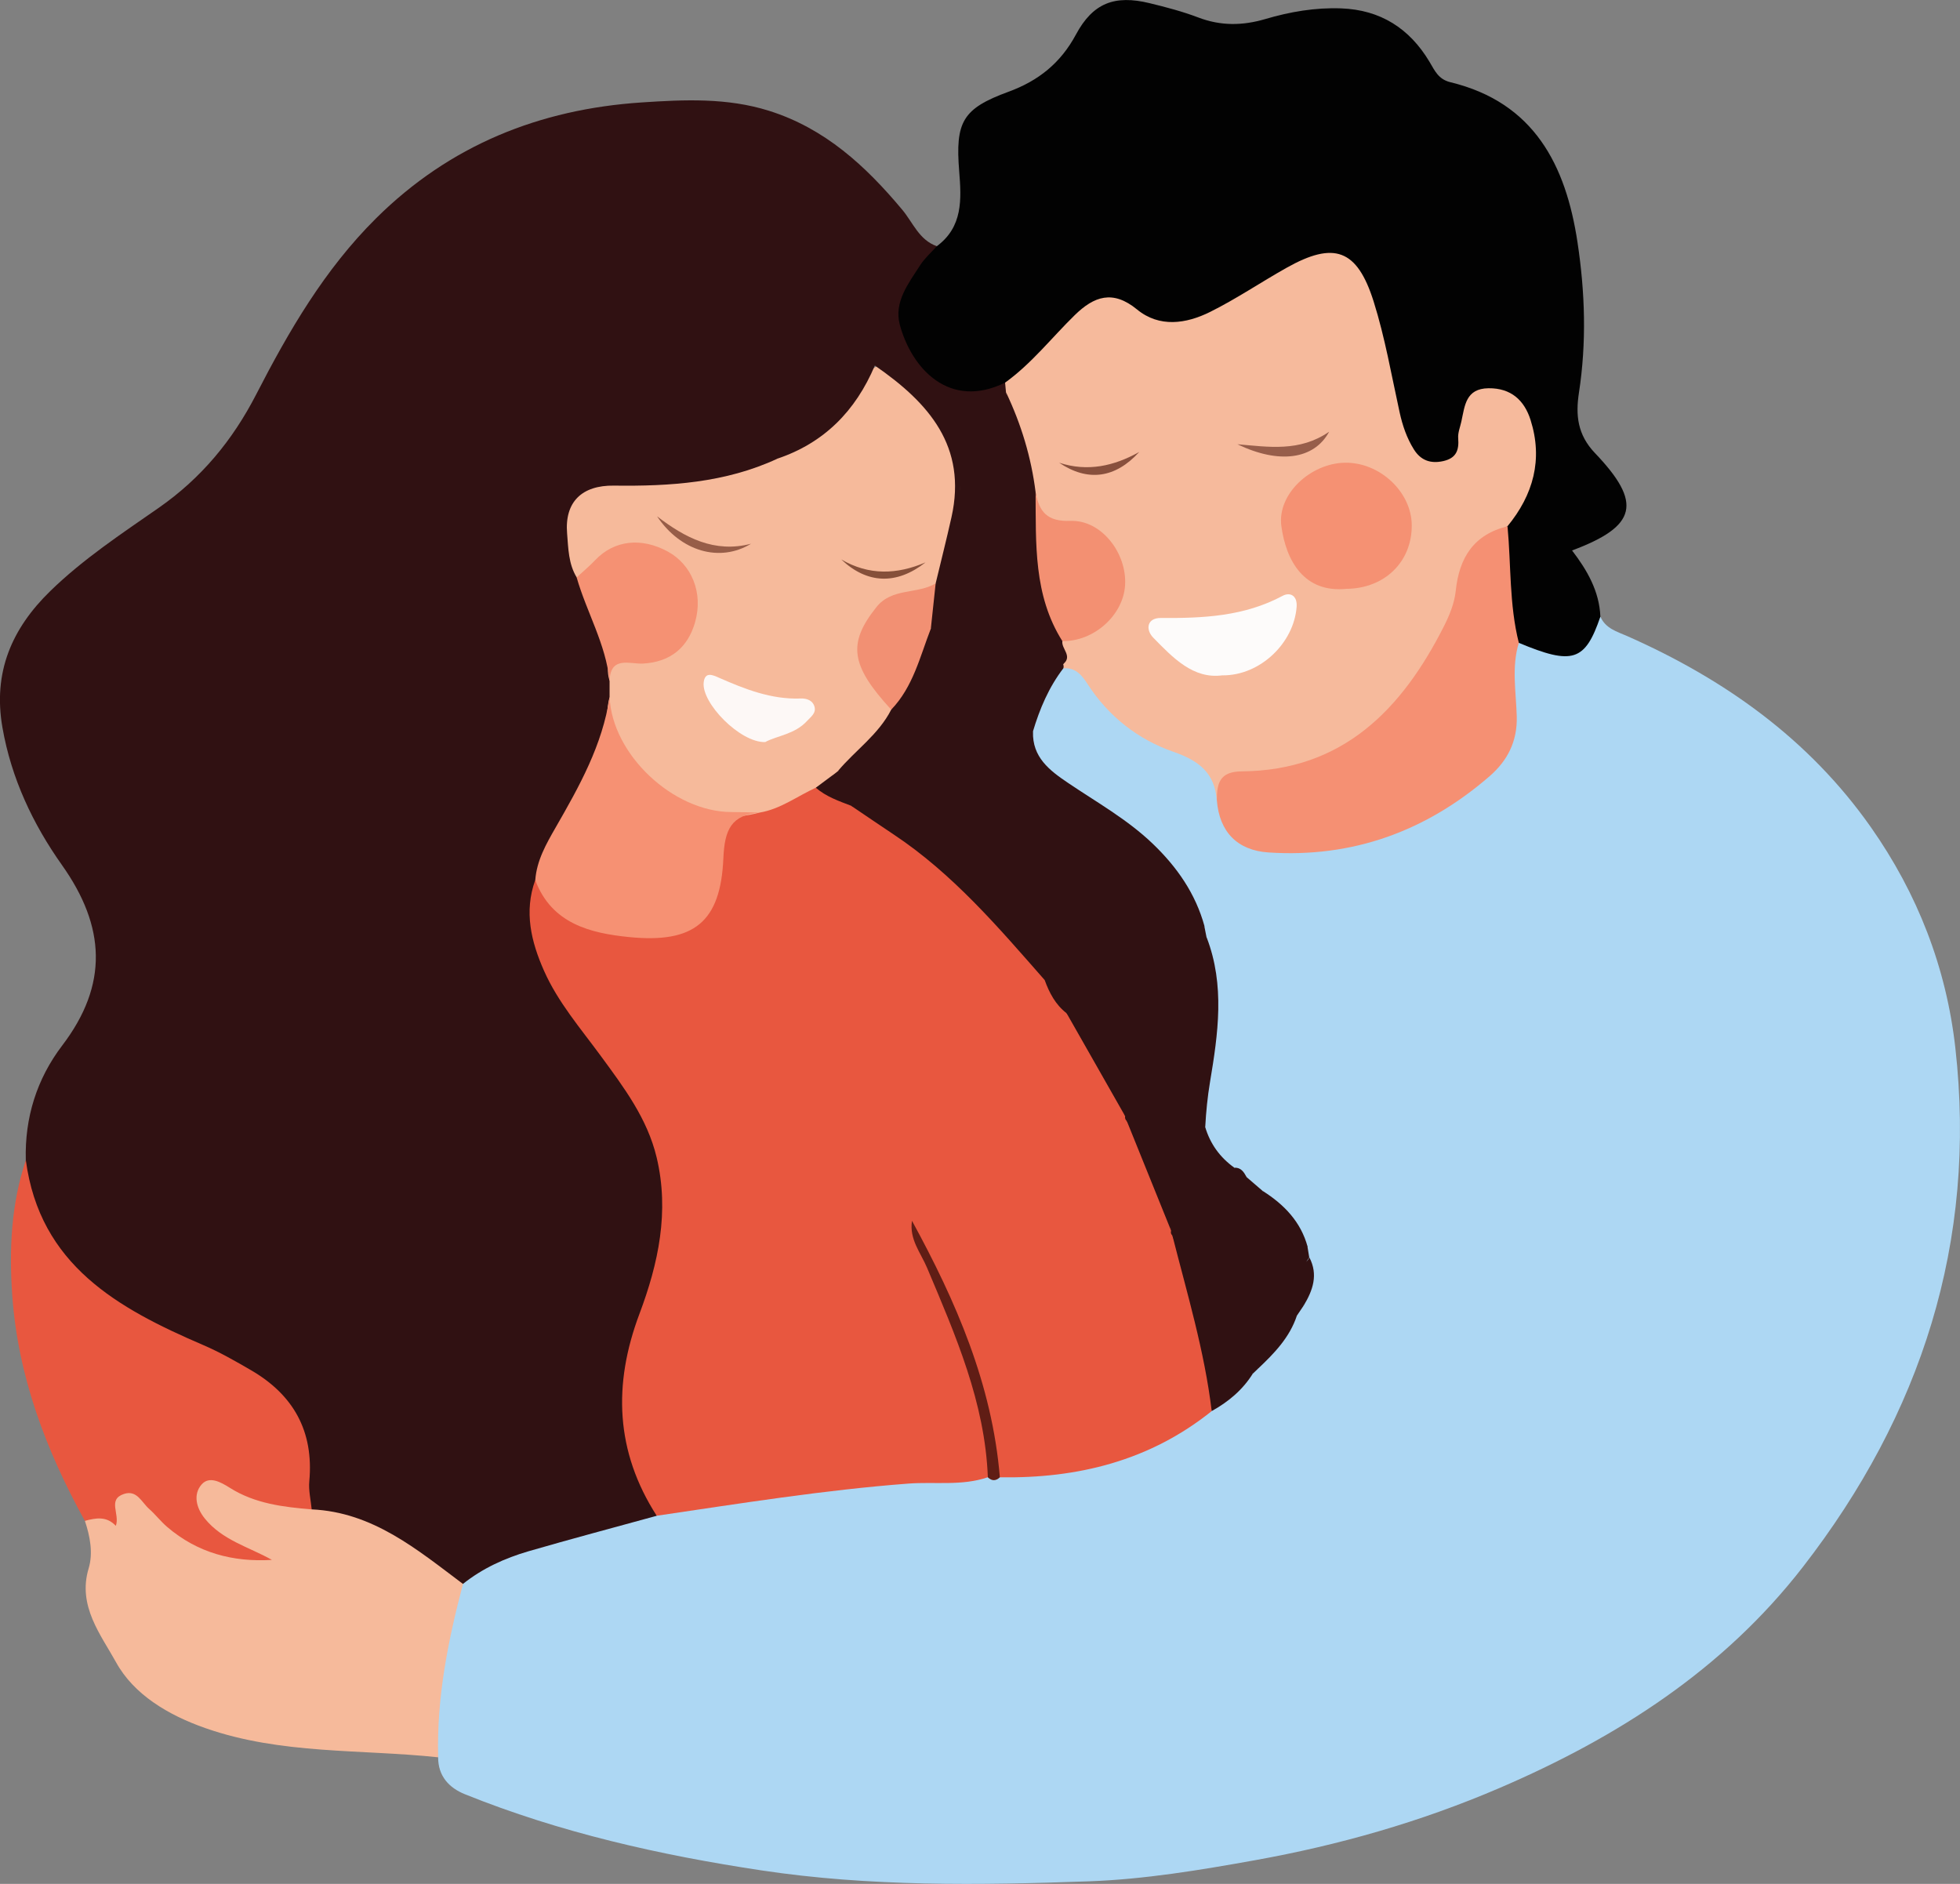
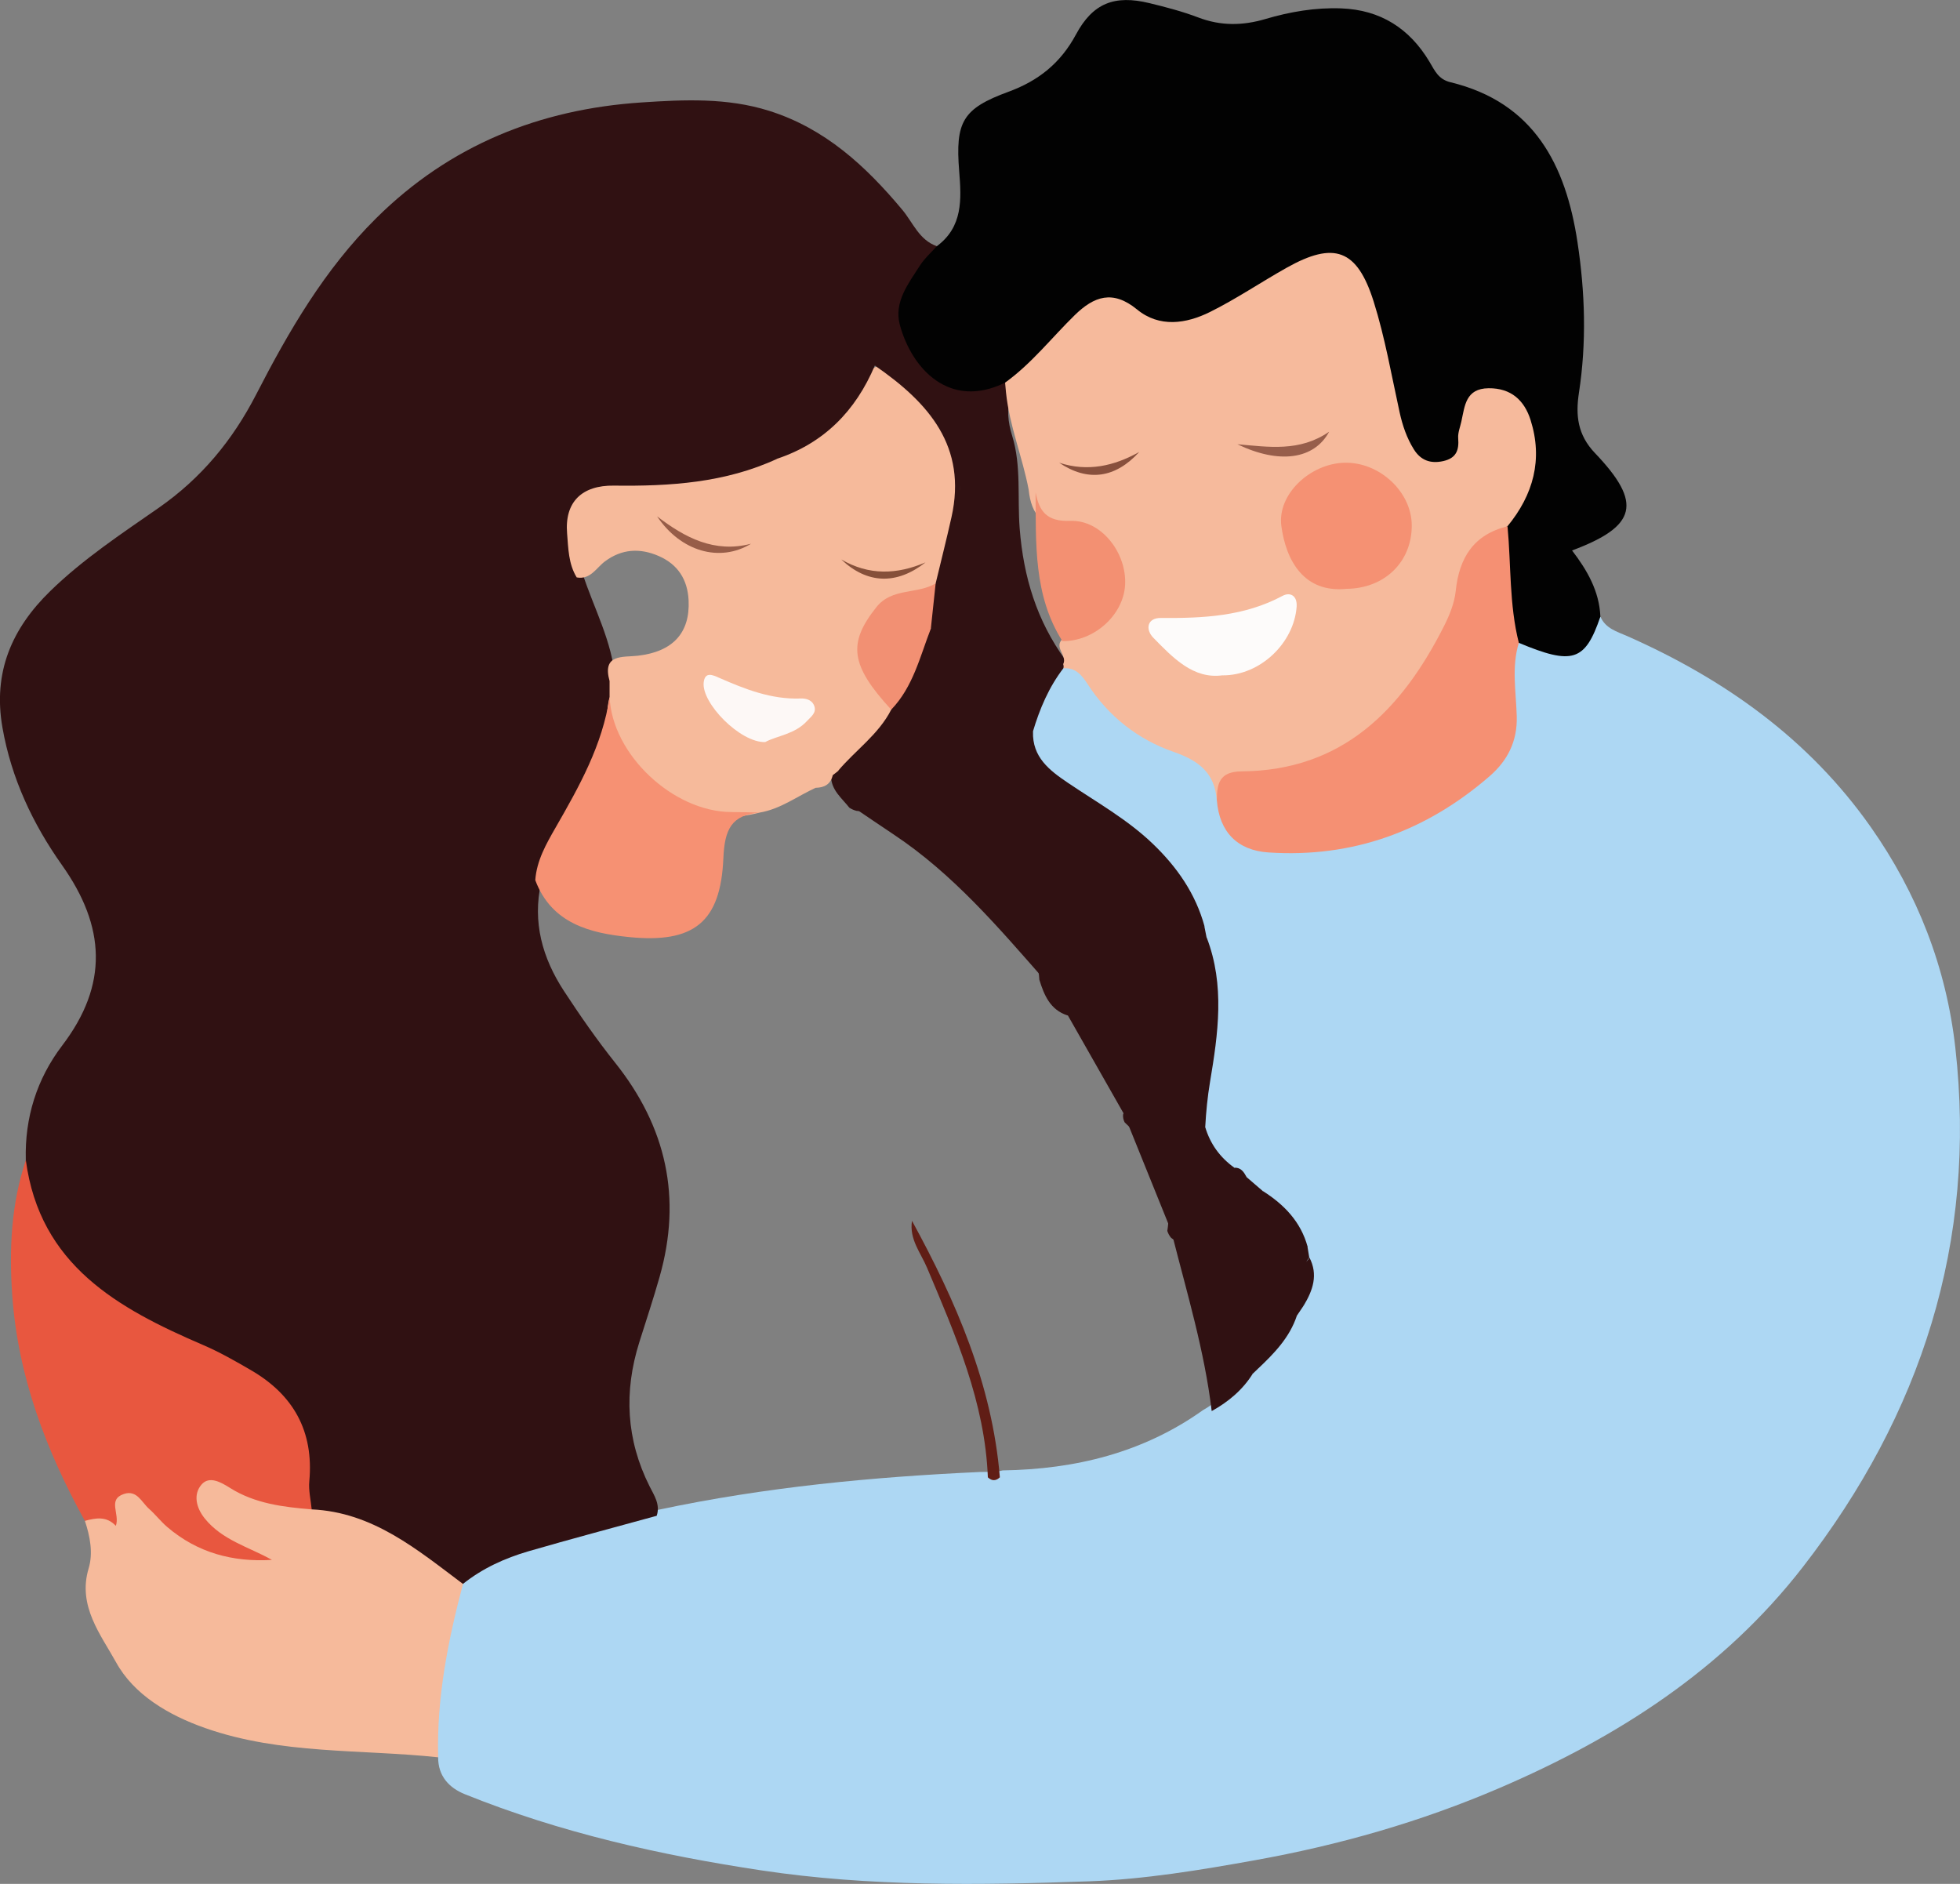
<svg xmlns="http://www.w3.org/2000/svg" viewBox="0 0 452.14 434.57">
  <rect x="0" y="0" width="452.14" height="434.57" fill="#808080" stroke="none" />
  <defs>
    <style>.d{fill:#f59073;}.e{fill:#f59173;}.f{fill:#020202;}.g{fill:#f29073;}.h{fill:#f69173;}.i{fill:#f6ba9c;}.j{fill:#f6ba9b;}.k{fill:#f39072;}.l{fill:#e8573f;}.m{fill:#fdfbfa;}.n{fill:#fdf8f6;}.o{fill:#301112;}.p{fill:#86503a;}.q{fill:#add7f3;}.r{fill:#975d48;}.s{fill:#975e4b;}.t{fill:#88503d;}.u{fill:#601d15;}</style>
  </defs>
  <g id="a" />
  <g id="b">
    <g id="c">
      <g>
        <path class="q" d="M369.19,142.25c1.17,2.75,3.87,3.46,6.23,4.5,22.43,9.94,41.84,23.71,56.13,44.02,10.8,15.35,17.44,32.45,19.52,50.98,5.02,44.72-7.89,84.54-35.18,119.72-18.3,23.6-42.67,39.25-69.95,50.97-18.22,7.83-37.06,13.19-56.44,16.67-12.66,2.28-25.49,4.41-38.31,4.87-25.21,.9-50.53,1.25-75.58-2.53-23.35-3.52-46.36-8.69-68.36-17.56-3.65-1.47-6.19-4.18-6.18-8.52-4.04-7.88-.61-15.82,.04-23.67,.44-5.37,1.98-10.69,4.11-15.73,3.99-5.78,10.37-7.67,16.47-9.9,9.84-3.62,20.12-5.62,30.34-7.83,24.43-5.19,49.2-7.55,74.1-8.69,1.73-.04,3.47,.08,5.17-.36,16.74-.26,32.42-4.07,46.26-13.94,4.05-2.25,6.88-5.89,10.16-9.01,.61-.65,1.25-1.28,1.89-1.9,3.35-3.3,6.26-6.94,8.42-11.14,.47-1.08,1.05-2.11,1.62-3.14,1.53-3.03,2.52-6.13,1.35-9.54-.26-.86-.45-1.73-.64-2.6-1.62-5.21-5.41-8.71-9.48-11.97-1.47-1.01-2.83-2.16-4.14-3.38-1.13-1.05-2.39-1.92-3.67-2.76-3.79-2.73-6.17-6.3-6.57-11.05-.55-8.87,2.9-17.34,2.53-26.22-.22-5.08-.39-10.11-1.83-15.01-.27-1-.47-2.01-.65-3.03-2.36-8.25-7.11-14.95-13.62-20.38-5.56-4.63-11.91-8.18-17.73-12.45-4.46-3.27-8.75-6.82-8.21-13.27,1.25-5.75,2.47-11.52,7.92-15.06,4.29-1.1,6.47,1.83,8.43,4.71,4.59,6.76,11.06,11.44,18.44,13.94,6.84,2.32,9.97,6.21,10.34,12.99,2.43,7.05,5.23,9.25,12.17,9.76,17.52,1.29,32.59-4.62,46.12-15.36,5.18-4.11,7.57-9.12,7.48-15.87-.07-5.02-1.92-10.54,2.1-15.07,.39-.18,.87-.49,1.22-.36,7.53,2.76,13.5,.77,18-5.82Z" />
        <path class="o" d="M300.75,301.15c-.53,.78-1.06,1.56-1.58,2.34-5.31,2.38-6.9,7.49-8.97,12.24-.39,.37-.78,.74-1.16,1.11-4.68-.26-6.93-3.32-7.38-7.42-.54-4.84-2.53-8.76-6.01-11.9-2.18-1.97-3.22-4.23-2.48-6.94,.8-2.95-1.28-3.78-2.99-5.01-.41-.48-.71-1.02-.9-1.62,1.56-10.24-2.47-18.29-9.83-25.03-.3-.56-.42-1.15-.38-1.78,.9-3.36,6.39,.14,6.34-3.93-.05-3.75-4.57-2.49-6.44-4.54-2.36-2.59-4.63-5.14-1.12-8.25,3.96-3.51,1.51-6.05-.92-8.74-2.84-3.15-5.16-2.28-7.34,.83-.76,1.08-1.93,1.74-3.36,1.72-3.98-1.31-5.36-4.65-6.47-8.22-.13-2.96-1.09-5.45-3.45-7.48-4.97-4.28-8.8-9.75-14.21-13.6-2.54-1.81-3.83-4.3-1.89-7.38,1.96-3.12,4.67-1.43,7.1-.9,3.99,.88,5.84,5.21,9.72,6.36,.93-1.3,.2-2.55-.61-2.87-6.89-2.7-13.5-6.47-21.22-6.35-1.82,.03-4,.19-4.69-1.56-2.53-6.41-8.03-4.81-12.85-5.17-.63-.14-1.21-.4-1.74-.75-1.74-2.23-4.2-4.05-4.21-7.28,.31-.98,.98-1.6,1.92-1.96,2.81-.13,5.45-.29,7.69-2.6,2.7-2.79,6.49-3.32,11.12-3.44-4.1-5.83-2.35-10.52,2.12-13.99,5.51-4.28,.28-8.18,.21-12.24,3.05-3.52,2.55-8.25,4.1-12.3,1.41-3.7,1.98-7.45,6.33-9.28,2.72-1.14,1.67-3.26-.31-4.48-4.78-2.94-5.29-6.35-3.21-11.65,2.24-5.71-2.28-10-6.06-13.53-3.65-3.41-8.11-5.97-11.46-9.76-1.75-1.98-3-1.55-3.84,.57-1.64,4.11-4.25,7.09-8.65,8.26-.42,.11-1.02,.32-1.1,.66-1.46,6.15-8.18,8.01-10.77,13.24-8.02,6.51-18.01,5.7-27.34,7.21-3.2,.52-6.54,.05-9.81,.13-7.35,.2-9.83,2.77-9.58,10.04,.1,2.83,.43,5.66,1.31,8.38,2.64,8.11,6.88,15.73,7.53,24.45,.27,1.37,.27,2.74,.03,4.1-1.07,10.21-5.37,19.21-10.66,27.79-2.89,4.69-4.77,9.76-6.45,14.94-2.04,9.14,.28,17.4,5.26,25.02,3.72,5.69,7.61,11.28,11.84,16.59,11.77,14.77,15.43,31.1,10.22,49.39-1.44,5.07-3.1,10.05-4.68,15.07-3.58,11.39-3.03,22.45,2.37,33.21,1.06,2.11,2.52,4.2,1.65,6.81-9.86,2.71-19.75,5.33-29.57,8.18-5.46,1.59-10.63,3.94-15.13,7.54-2.85,.1-4.88-1.69-6.93-3.2-8.45-6.26-17.55-11.05-27.95-13.16-2.92-2.18-2.75-5.31-2.47-8.4,.85-9.18-2.72-16.2-10.12-21.52-6.84-4.91-14.46-8.29-22.09-11.68-12.37-5.49-22.78-13.19-28.7-25.86-2.07-4.43-3.14-9.04-2.58-13.95-.27-9.79,2.54-18.74,8.41-26.45,10.68-14.03,10-27.41-.08-41.63-6.69-9.44-11.67-19.96-13.72-31.71-2.22-12.71,2.13-22.79,11.01-31.45,7.59-7.4,16.42-13.22,25.05-19.23,9.81-6.84,17.01-15.54,22.47-26.14,7.53-14.64,15.77-28.84,27.65-40.63,17.01-16.88,37.72-25.18,61.26-26.74,9.82-.65,19.73-1.12,29.41,1.93,12.92,4.07,22.3,12.74,30.73,22.83,2.46,2.94,3.87,6.96,7.95,8.39,.54,2.59-1.54,3.94-2.72,5.7-3.59,5.34-6.15,10.79-2.26,17.11,4.03,6.56,9.28,10.51,17.5,8.3,1.25-.34,2.62-.47,3.78,.47,.57,.83,.8,1.76,.79,2.76-.99,3.2-.7,6.15,.33,9.48,2.11,6.86,1.16,14.19,1.71,21.29,.88,11.24,3.95,21.28,10.54,30.34,.11,.69-.04,1.32-.44,1.9-3.37,4.38-5.48,9.38-7.05,14.63-2.89,.51-4.15-.68-3.67-4.31-1.08,2.68-1.19,5.05-1.05,6.98,.34,4.46-.05,8.96,6.47,11.09,3.67,1.2,7.81,4.29,11.12,7.8,3.75,3.98,8.76,6.96,13.45,10.07,6.81,4.5,7.06,6.33,1.56,12.5,3.89,2.18,8.24-2.9,11.68,.81,.17,.86,.34,1.72,.51,2.58-3.84,5.17-3.44,11.31-3.35,17.13,.14,8.89-.16,17.93,3.01,26.51,1.15,3.93,3.42,7.06,6.74,9.44,.44,.5,.68,1.09,.87,1.72,.37,1.22-.32,2.33-.32,3.51,.71-1.06,.92-2.48,2.21-3.12,1.28,1.1,2.55,2.2,3.83,3.3,.74,6.44,7.36,8.16,10.29,12.84l.4,2.45q-3.32,4.7-1.3,11.09Z" />
        <path class="f" d="M231.87,88.26c-12.84,6.32-21.59-3.24-24.3-13.36-1.4-5.25,2.02-9.53,4.68-13.7,1.04-1.62,2.55-2.94,3.85-4.4,6.04-4.47,5.69-10.82,5.17-17.28-.92-11.42,.77-14.47,11.36-18.35,6.95-2.54,12.05-6.65,15.57-13.2,3.89-7.25,8.89-9.2,16.95-7.25,3.81,.92,7.64,1.93,11.3,3.32,5.16,1.96,10.18,1.9,15.41,.36,5.69-1.68,11.52-2.69,17.5-2.47,9.1,.33,15.8,4.63,20.41,12.34,1.2,2.02,2.04,4.03,4.83,4.7,19.29,4.67,26.61,19.11,29.3,36.9,1.75,11.53,2.12,23.15,.33,34.76-.78,5.1-.35,9.64,3.7,13.88,11.02,11.54,9.69,16.87-5.28,22.47,3.5,4.57,6.29,9.4,6.53,15.26-3.52,10.32-6.4,11.24-18.83,6.04-3.87-2.41-2.46-6.59-3.23-9.99-1.2-5.3-1.1-10.71-.51-16.1,1.52-5.01,4.97-9.23,5.65-14.67,.55-4.36-.05-8.33-2.13-12.08-1.35-2.44-3.43-4.06-6.44-3.72-2.85,.33-3.97,2.44-4.7,4.88-.57,1.9-.86,3.86-1.23,5.8-.55,2.91-2.26,4.71-5.13,5.34-2.87,.64-5.2-.4-7.03-2.58-3.09-3.66-4.18-8.16-5.18-12.68-1.65-7.51-2.53-15.19-5.06-22.49-3.43-9.92-7.6-11.66-16.93-7.14-5.95,2.88-11.13,7.06-17.11,9.9-7.02,3.34-13.91,4.02-20.7-.32-4.29-2.74-7.86-1.76-11.26,1.52-3.48,3.36-6.8,6.87-10.32,10.19-2.05,1.93-3.91,4.29-7.19,4.1Z" />
        <path class="j" d="M71.9,348.18c14.14,.64,24.34,9.28,34.9,17.2-3.46,13.11-6.1,26.33-5.72,39.99-17.94-1.9-36.22-.61-53.7-6.73-8.63-3.02-16.53-7.77-20.62-15.21-3.44-6.25-8.93-12.97-6.31-21.64,1.06-3.52,.33-7.38-.87-10.97,2.24-2.15,6.97-1.08,7.18-6.22,.06-1.57,3.34-1.4,5.24-.39,1.37,.73,2.57,1.72,3.58,2.88,6.57,7.53,15.49,10.38,23.67,12.07-3.52-1.34-8.47-2.5-12.01-6.4-2.73-3.01-4.31-6.63-2.03-10.18,2.48-3.87,6.3-2.28,9.36-.41,5.38,3.29,12.04,2.66,17.34,6.01Z" />
        <path class="l" d="M71.9,348.18c-6.57-.54-13.09-1.33-18.84-4.95-2.13-1.34-4.77-2.83-6.55-.8-1.99,2.27-1.26,5.38,.71,7.83,4.04,5.03,10.15,6.57,15.51,9.57-8.99,.55-17.17-1.61-24.17-7.6-1.49-1.28-2.71-2.88-4.18-4.18-1.71-1.51-2.8-4.44-5.81-3.42-3.83,1.29-.86,4.61-1.85,7.35-2.17-2.32-4.65-1.81-7.15-1.15-8.96-16.29-15.45-33.35-16.75-52.11-.73-10.56-.25-20.97,3.14-31.1,3.21,24.22,21.22,34.19,40.91,42.65,3.8,1.63,7.43,3.71,11.01,5.79,9.83,5.7,14.53,14.12,13.47,25.63-.2,2.13,.35,4.33,.55,6.49Z" />
-         <path class="l" d="M270.16,283.89c-.14,.43-.04,.81,.29,1.12,4.89,13.08,11.05,25.88,9.06,40.51-14.3,11.46-30.89,15.55-48.86,15.26-2.26-4.11-2.08-8.81-3.09-13.22-3.24-14.2-8.7-27.55-14.9-40.65,7.06,14.9,13.01,30.17,15.98,46.47,.47,2.57,1.51,5.13-.77,7.39-5.97,2.05-12.22,1-18.32,1.46-19.49,1.48-38.75,4.58-58.06,7.42-9.53-14.82-10.1-30.3-3.98-46.57,4.36-11.6,6.95-23.57,3.97-36.08-2.15-9-7.57-16.17-12.88-23.41-4.66-6.36-9.87-12.37-13.1-19.65-2.98-6.72-4.65-13.63-2.03-20.92,6.77,7.02,14.64,11.64,24.75,11.56,10.56-.08,14.64-3.47,16.48-13.84,.27-1.51,.78-3.04,.63-4.55-.68-6.71,2.73-9.62,9.01-10.01,4.85-.91,8.52-5.02,13.68-5.08,3.31,.63,6.23,1.95,8.29,4.75l.11,.07c9.43,3.05,16.72,9.07,23.43,16.18,4.96,5.25,10.55,9.9,15.41,15.3,2.39,2.65,4.61,5.27,5.74,8.7,1.07,2.94,2.49,5.65,5.03,7.62,6.55,6.76,11.25,14.57,13.52,23.76-.08,.44,.05,.82,.38,1.12,5.23,7.69,9.07,15.95,10.22,25.29Z" />
        <path class="i" d="M231.87,88.26c6.11-4.4,10.72-10.35,16.05-15.56,4.46-4.36,8.79-5.9,14.38-1.31,5.15,4.23,11.32,3.31,16.84,.57,6.06-3.01,11.71-6.85,17.62-10.17,10.97-6.17,16.3-4.35,20.12,7.77,2.62,8.32,4.11,17.01,5.99,25.56,.67,3.04,1.65,5.93,3.29,8.55,1.56,2.5,3.81,3.36,6.79,2.69,3-.68,3.65-2.52,3.43-5.27-.1-1.26,.45-2.57,.73-3.85,.8-3.61,.97-7.62,6.28-7.68,5.21-.05,8.26,2.81,9.69,7.33,2.88,9.1,.64,17.26-5.34,24.52-9.47,4.54-9.16,14.55-12.76,22.46-9.12,20.03-23.15,34.15-46.44,35.76-3.95,.27-5.79,2.5-7.85,5.02-.45-6.35-4.1-9.18-10.04-11.24-8.11-2.82-14.94-8.16-19.72-15.55-1.42-2.2-2.81-3.86-5.6-3.71,.06-.32,.03-.64-.07-.95,1.06-1.98-2.42-3.98,.03-5.95,9.03-3.26,13.07-8.27,12.02-14.9-.9-5.67-4.62-10.2-10.31-10.36-6.46-.18-9.1-3.17-9.7-9.02-1.43-7.55-4.44-14.73-5.23-22.43-.07-.76-.14-1.52-.21-2.27Z" />
        <path class="d" d="M280.7,184.64c.03-3.82,.54-6.66,5.71-6.7,23.34-.19,36.98-14.26,46.71-33.53,1.27-2.51,2.4-5.31,2.69-8.07,.79-7.69,4.14-13.02,11.95-14.94,.84,8.97,.38,18.06,2.61,26.89-1.72,5.6-.63,11.32-.48,16.96,.16,5.83-2.18,10.25-6.25,13.79-14.62,12.68-31.56,18.89-51.03,17.6-7.16-.48-11.31-4.71-11.9-11.99Z" />
        <path class="o" d="M277.86,213.71c-3.13-.26-6.06,.28-8.84,1.86-2,1.14-3.96,.85-4.91-1.44-.86-2.08-.39-3.54,2.16-4.47,4.15-1.52,3.52-4.88,.37-5.98-5.91-2.06-8.5-9.15-15.68-9.28-2.8-.05-1.03-4.26-2.72-6.38-1.7,.74-3.42,1.5-5.62,2.46,.5-5-.71-8.06-6.3-7.21-2.61,.39-2.88-.27-3.32-3.69-.6-4.7-.84-9.25-.68-13.95,.05-1.49-.77-3.11,.71-4.18,.53-.38,1.82-.28,2.42,.11,1.66,1.08,2.2,2.38,.83,4.36-1.51,2.17,1.28,1.92,2.02,2.85-.2,5.88,3.8,8.94,8.01,11.78,6.67,4.51,13.74,8.45,19.61,14.08,5.59,5.36,9.89,11.51,11.95,19.07Z" />
        <path class="o" d="M278.03,259.92c-2.17-.14-3.29-1.83-3.37-3.47-.61-12.01-3.06-24-.52-36.08,.53-2.54,1.67-3.92,4.23-4.09,4.23,11.01,2.62,22.21,.76,33.31-.58,3.46-.91,6.87-1.1,10.33Z" />
        <path class="o" d="M279.52,325.51c-1.65-13.81-5.66-27.09-9.07-40.51,2.04-.04,5.26,.77,4.56,2.37-2.76,6.37,2.86,8.96,5.08,12.99,1.66,3.02,3.47,5.55,3.14,9.52-.26,3.14,3.3,5.04,5.79,6.96-2.36,3.79-5.66,6.54-9.51,8.67Z" />
        <path class="u" d="M227.88,340.77c-.66-17.26-7.45-32.73-14.01-48.29-1.47-3.5-4.15-6.6-3.49-10.87,10.13,18.54,18.5,37.7,20.27,59.17-.93,.88-1.85,.88-2.78,0Z" />
        <path class="o" d="M301.65,287.61c-5.04,.42-5.45-6.86-11.03-6.51-1.44,.09,.64-4.08,.74-6.33,4.89,3.11,8.72,7.07,10.29,12.84Z" />
        <path class="o" d="M300.75,301.15c-3.42-2.35-4.67-5.78-4.85-9.87,1.79-1.55,4.69,1.92,6.15-1.22,2.08,3.99,.81,7.59-1.3,11.09Z" />
        <path class="o" d="M290.2,315.73c.99-5.55-.22-12.7,8.97-12.24-1.67,5.05-5.23,8.71-8.97,12.24Z" />
        <path class="o" d="M287.54,271.47c-.17,2.55-.23,5.16-3.51,5.97-1.62-2.93,1.34-5.34,.74-8.08,1.5-.05,2.16,.99,2.77,2.11Z" />
        <path class="j" d="M188.19,181.71c-4.29,1.96-8.13,4.92-12.93,5.73-12.7,3.32-22.17-1.78-30.31-11.15-4.02-4.64-5.86-9.49-4.33-15.49,0-1.23,0-2.46,0-3.69-1.77-6.34,3.06-5.45,6.53-5.85,8.06-.93,12.06-5.26,11.7-12.78-.24-4.83-2.5-8.31-6.92-10.23-4.31-1.87-8.49-1.65-12.38,1.25-2.01,1.5-3.32,4.26-6.51,3.7-1.92-3.12-1.94-6.76-2.22-10.15-.6-7.28,3.43-11.13,10.81-11.03,12.92,.17,25.68-.64,37.66-6.19,1.83-3.33,5.69-3.89,8.36-6.09,3.74-3.08,7.21-6.39,10.05-10.29,4.76-6.55,5.32-6.67,11.64-1.24,5.55,4.76,11.32,9.96,11.77,17.5,.58,9.66,.69,19.61-4.09,28.67-1.54,2.46-4.21,2.83-6.68,3.58-11.23,3.41-13.91,12.98-6.11,21.86,.86,.98,1.76,1.92,2.06,3.25-1.38,7.55-6.8,11.56-13.03,14.85-.39,.3-.78,.6-1.16,.9-.48,2.08-1.91,2.87-3.91,2.91Z" />
        <path class="h" d="M140.63,160.79c.54,13.19,14.6,26.47,28.07,26.53,2.19,0,4.37,.08,6.56,.12-6.55,.56-8.1,3.87-8.39,10.53-.63,14.74-6.77,19.69-21.76,18.19-8.89-.89-17.89-3.08-21.63-13.13,.32-4.53,2.54-8.39,4.7-12.15,5.46-9.5,10.8-19.01,12.44-30.08Z" />
-         <path class="e" d="M133.03,133.19c1.44-1.33,2.95-2.59,4.3-4.01,4.33-4.54,10.54-5.3,16.7-1.96,5.51,2.99,8.27,9.52,6.3,16.36-1.66,5.77-5.65,9.13-11.96,9.49-3.08,.17-7.56-1.87-7.76,4.03-.83-8.51-5.29-15.87-7.59-23.91Z" />
        <path class="o" d="M215.84,134.58c1.22-5.09,2.51-10.17,3.65-15.27,3.64-16.3-5.18-26.37-17.68-34.99-4.44,10.5-11.73,17.88-22.53,21.5-.02-.22-.12-.48-.04-.65,2.75-5.48,7.46-9.64,11.55-13.79,2.39-2.42,6.4-3.32,7.86-7.52,1.46-4.2,3.55-5.79,7.09-.9,2.35,3.24,5.97,5.72,9.37,8.02,7.51,5.07,9.59,10.82,6.7,19.59-1.14,3.45,.77,5.56,3.77,6.57,2.42,.82,3.89,2.02,3.61,4.68-.25,2.4-2.16,2.71-4.05,3.57-5.95,2.68-4.43,9.16-6.21,13.92-.91,2.45-.43,5.29-3.9,5.89-.28-.22-.56-.44-.85-.66-2.09-3.75-.45-6.88,1.66-9.94Z" />
        <path class="o" d="M241.01,226.1c-10.69-12.17-21.19-24.53-34.86-33.61-3.26-2.16-6.48-4.38-9.72-6.56,3.42-.62,6.8-.47,10.26-.05,2.55,.31,4.13,.81,4.19,3.73,.06,3.28,3.63,3.87,4.52,2.64,3.73-5.2,4.62-.18,6.8,1.24,3.15,2.06,6.94,2.54,10.6,3,3.08,.39,5.47,1.49,6.58,4.55,.61,1.68,1.18,3.8-.16,4.98-1.94,1.71-2.84-.95-4.18-1.76-3.31-2-5.43-5.59-9.28-6.92-1.78-.61-3.25-1.11-4.53,.92-1.38,2.17-.77,3.93,1.13,5.03,6.38,3.71,10.1,10.23,15.78,14.64,2.74,2.13,3.49,4.89,2.87,8.17Z" />
        <path class="o" d="M259.56,257.48c-4.51-7.92-9.01-15.84-13.52-23.77,.56-.33,1.15-.63,1.69-.98,2.23-1.47,1.6-6.17,5.55-5.46,3.93,.71,6,4.13,8.04,7.18,1.44,2.14,1.67,4.61-.81,6.35-1.46,1.03-4.33,1.04-2.94,3.91,.94,1.93,2.47,4.28,4.67,4.13,4.12-.28,5.74,1.23,5.33,5.16-.55,5.25-4.29,2.7-6.95,2.82-.36,.02-.7,.43-1.05,.66Z" />
-         <path class="o" d="M245.07,147.89c-.26,1.78,2.42,3.45,.2,5.3-7.08-7.98-10.17-17.03-11.26-27.92-.92-9.17,1.22-19.03-3.58-27.66-1.79-3.21,1.72-4.6,1.66-7.08,3.48,7.32,5.81,14.99,6.81,23.04,1.53,9.8,2.24,19.75,5.48,29.23,.56,1.65,1.01,3.32,.7,5.09Z" />
        <path class="o" d="M193.26,177.9c4.03-4.81,9.4-8.44,12.33-14.2,2.93-6.29,3.89-13.54,9.14-18.69l.3,.17c5.96,6.77,5.95,7.09-.23,13.71-2.99,3.21-5.78,6.28-.77,10.31,3.02,2.43,.31,3.5-1.66,3.43-4.92-.17-9.04,1.06-12.32,4.89-2.05,2.39-4.54-.05-6.79,.38Z" />
        <path class="o" d="M270.16,283.89c-3.41-8.43-6.81-16.86-10.22-25.29,1.51,.09,3.1-.06,3.6,1.98,.3,1.23,.53,3.12,1.34,3.48,9.98,4.5,5.01,12.85,5.28,19.83Z" />
-         <path class="o" d="M188.19,181.71c1.3-.97,2.6-1.94,3.91-2.91,.74,2.75,4.19,3.88,4.22,7.06-2.86-1.09-5.76-2.1-8.13-4.15Z" />
        <path class="e" d="M310.6,135.83c-9.77,.99-13.93-6.48-15.01-14.47-1-7.38,6.73-14.46,14.59-14.62,8.09-.17,15.48,6.74,15.49,14.48,.02,8.42-6.29,14.54-15.07,14.61Z" />
        <path class="k" d="M245.07,147.89c-6.7-10.61-6.07-22.53-6.18-34.32,.85,4.45,2.61,6.79,8.07,6.59,7.13-.26,13.03,7.46,12.58,14.83-.42,6.96-7.22,13.02-14.47,12.9Z" />
        <path class="m" d="M282,155.78c-6.7,.92-11.39-4-15.97-8.69-1.77-1.81-1.53-4.57,1.79-4.54,9.7,.08,19.21-.36,28.05-5.1,1.73-.93,3.43-.07,3.24,2.53-.61,8.3-8.36,15.88-17.11,15.81Z" />
        <path class="s" d="M285.45,102.48c7.18,.61,14.33,1.82,21.16-2.89-3.46,6.41-11.54,7.53-21.16,2.89Z" />
        <path class="t" d="M244.33,106.74c6.58,2.15,12.66,.77,18.47-2.48-5.49,6.05-11.86,6.95-18.47,2.48Z" />
        <path class="g" d="M214.73,145.01c-2.52,6.49-4.09,13.44-9.14,18.69-9.42-10.24-10.08-15.3-3.4-23.67,3.58-4.49,9.4-2.9,13.65-5.45-.37,3.48-.74,6.96-1.11,10.43Z" />
        <path class="n" d="M176.53,171.18c-5.79,.18-14.76-9.03-14.2-13.78,.3-2.54,2.1-1.69,3.46-1.09,6.05,2.66,12.13,5.07,18.93,4.82,1.34-.05,2.72,.39,3.16,1.85,.45,1.51-.82,2.36-1.69,3.31-2.83,3.11-6.97,3.42-9.66,4.88Z" />
        <path class="r" d="M173.25,125.43c-7.2,4.39-16.22,1.8-21.67-6.32,6.42,4.91,13.21,8.53,21.67,6.32Z" />
        <path class="p" d="M194.06,129.05c6.38,3.72,12.83,3.51,19.44,.68-6.66,5.23-13.47,4.99-19.44-.68Z" />
      </g>
    </g>
  </g>
</svg>